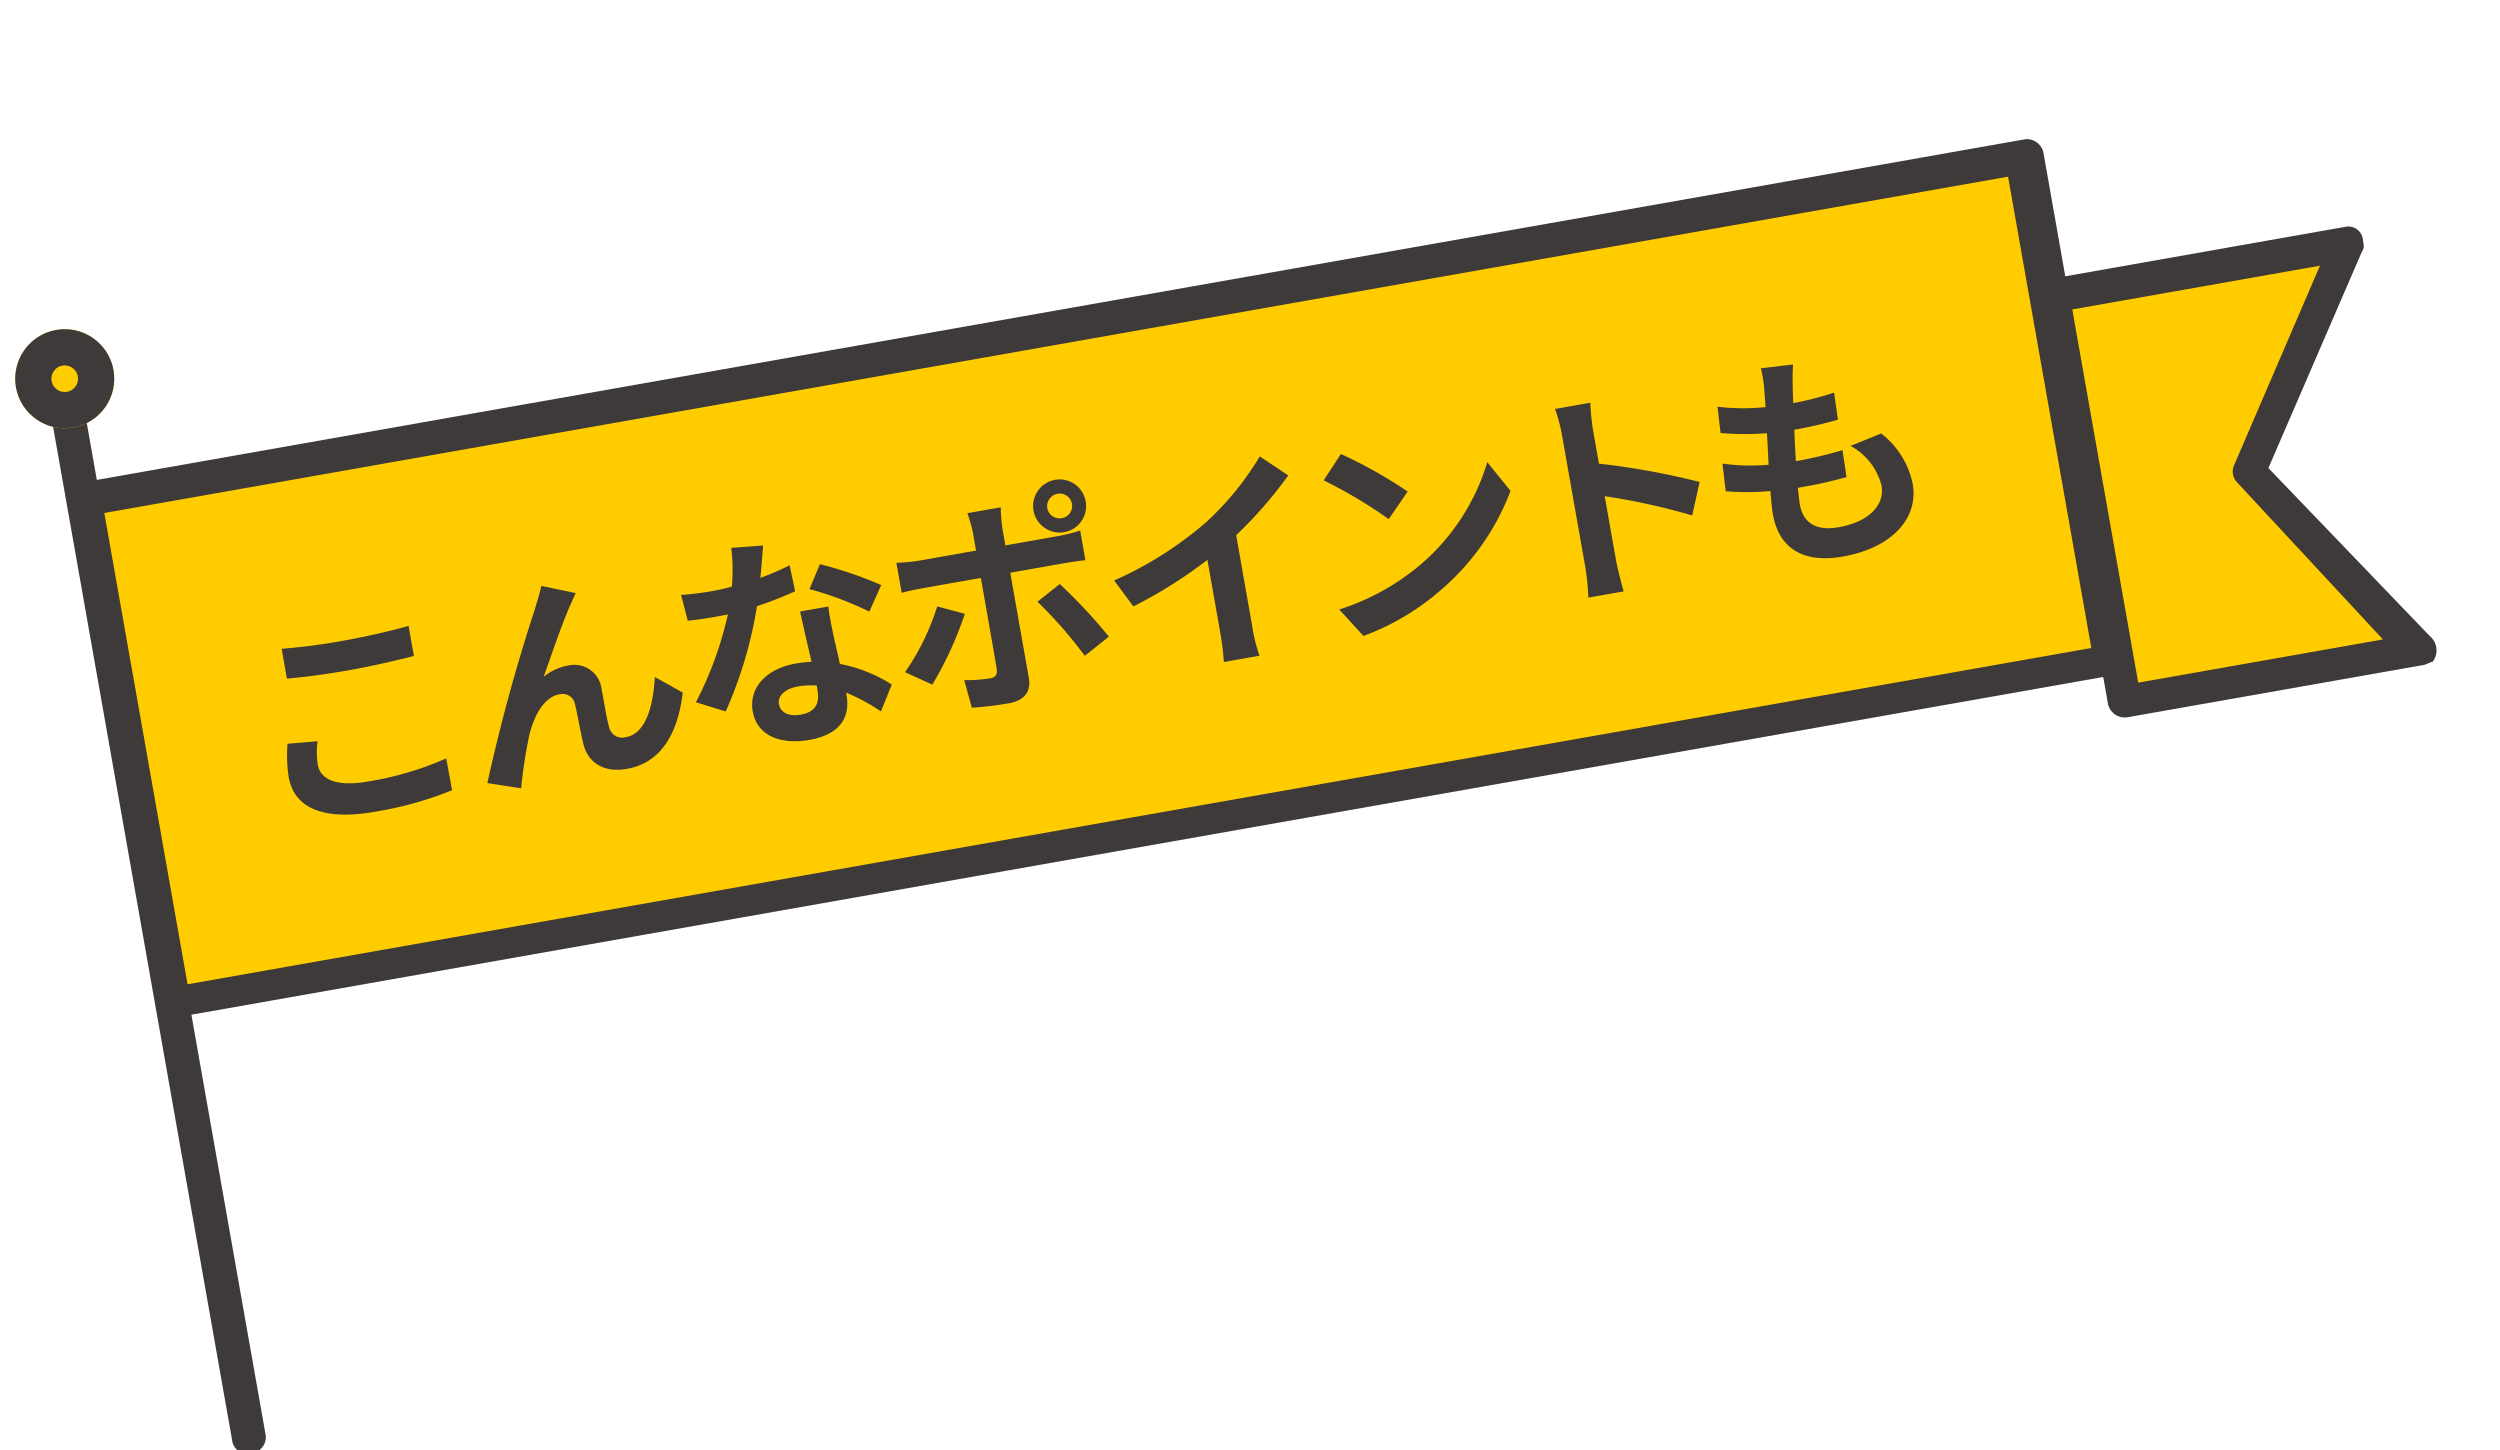
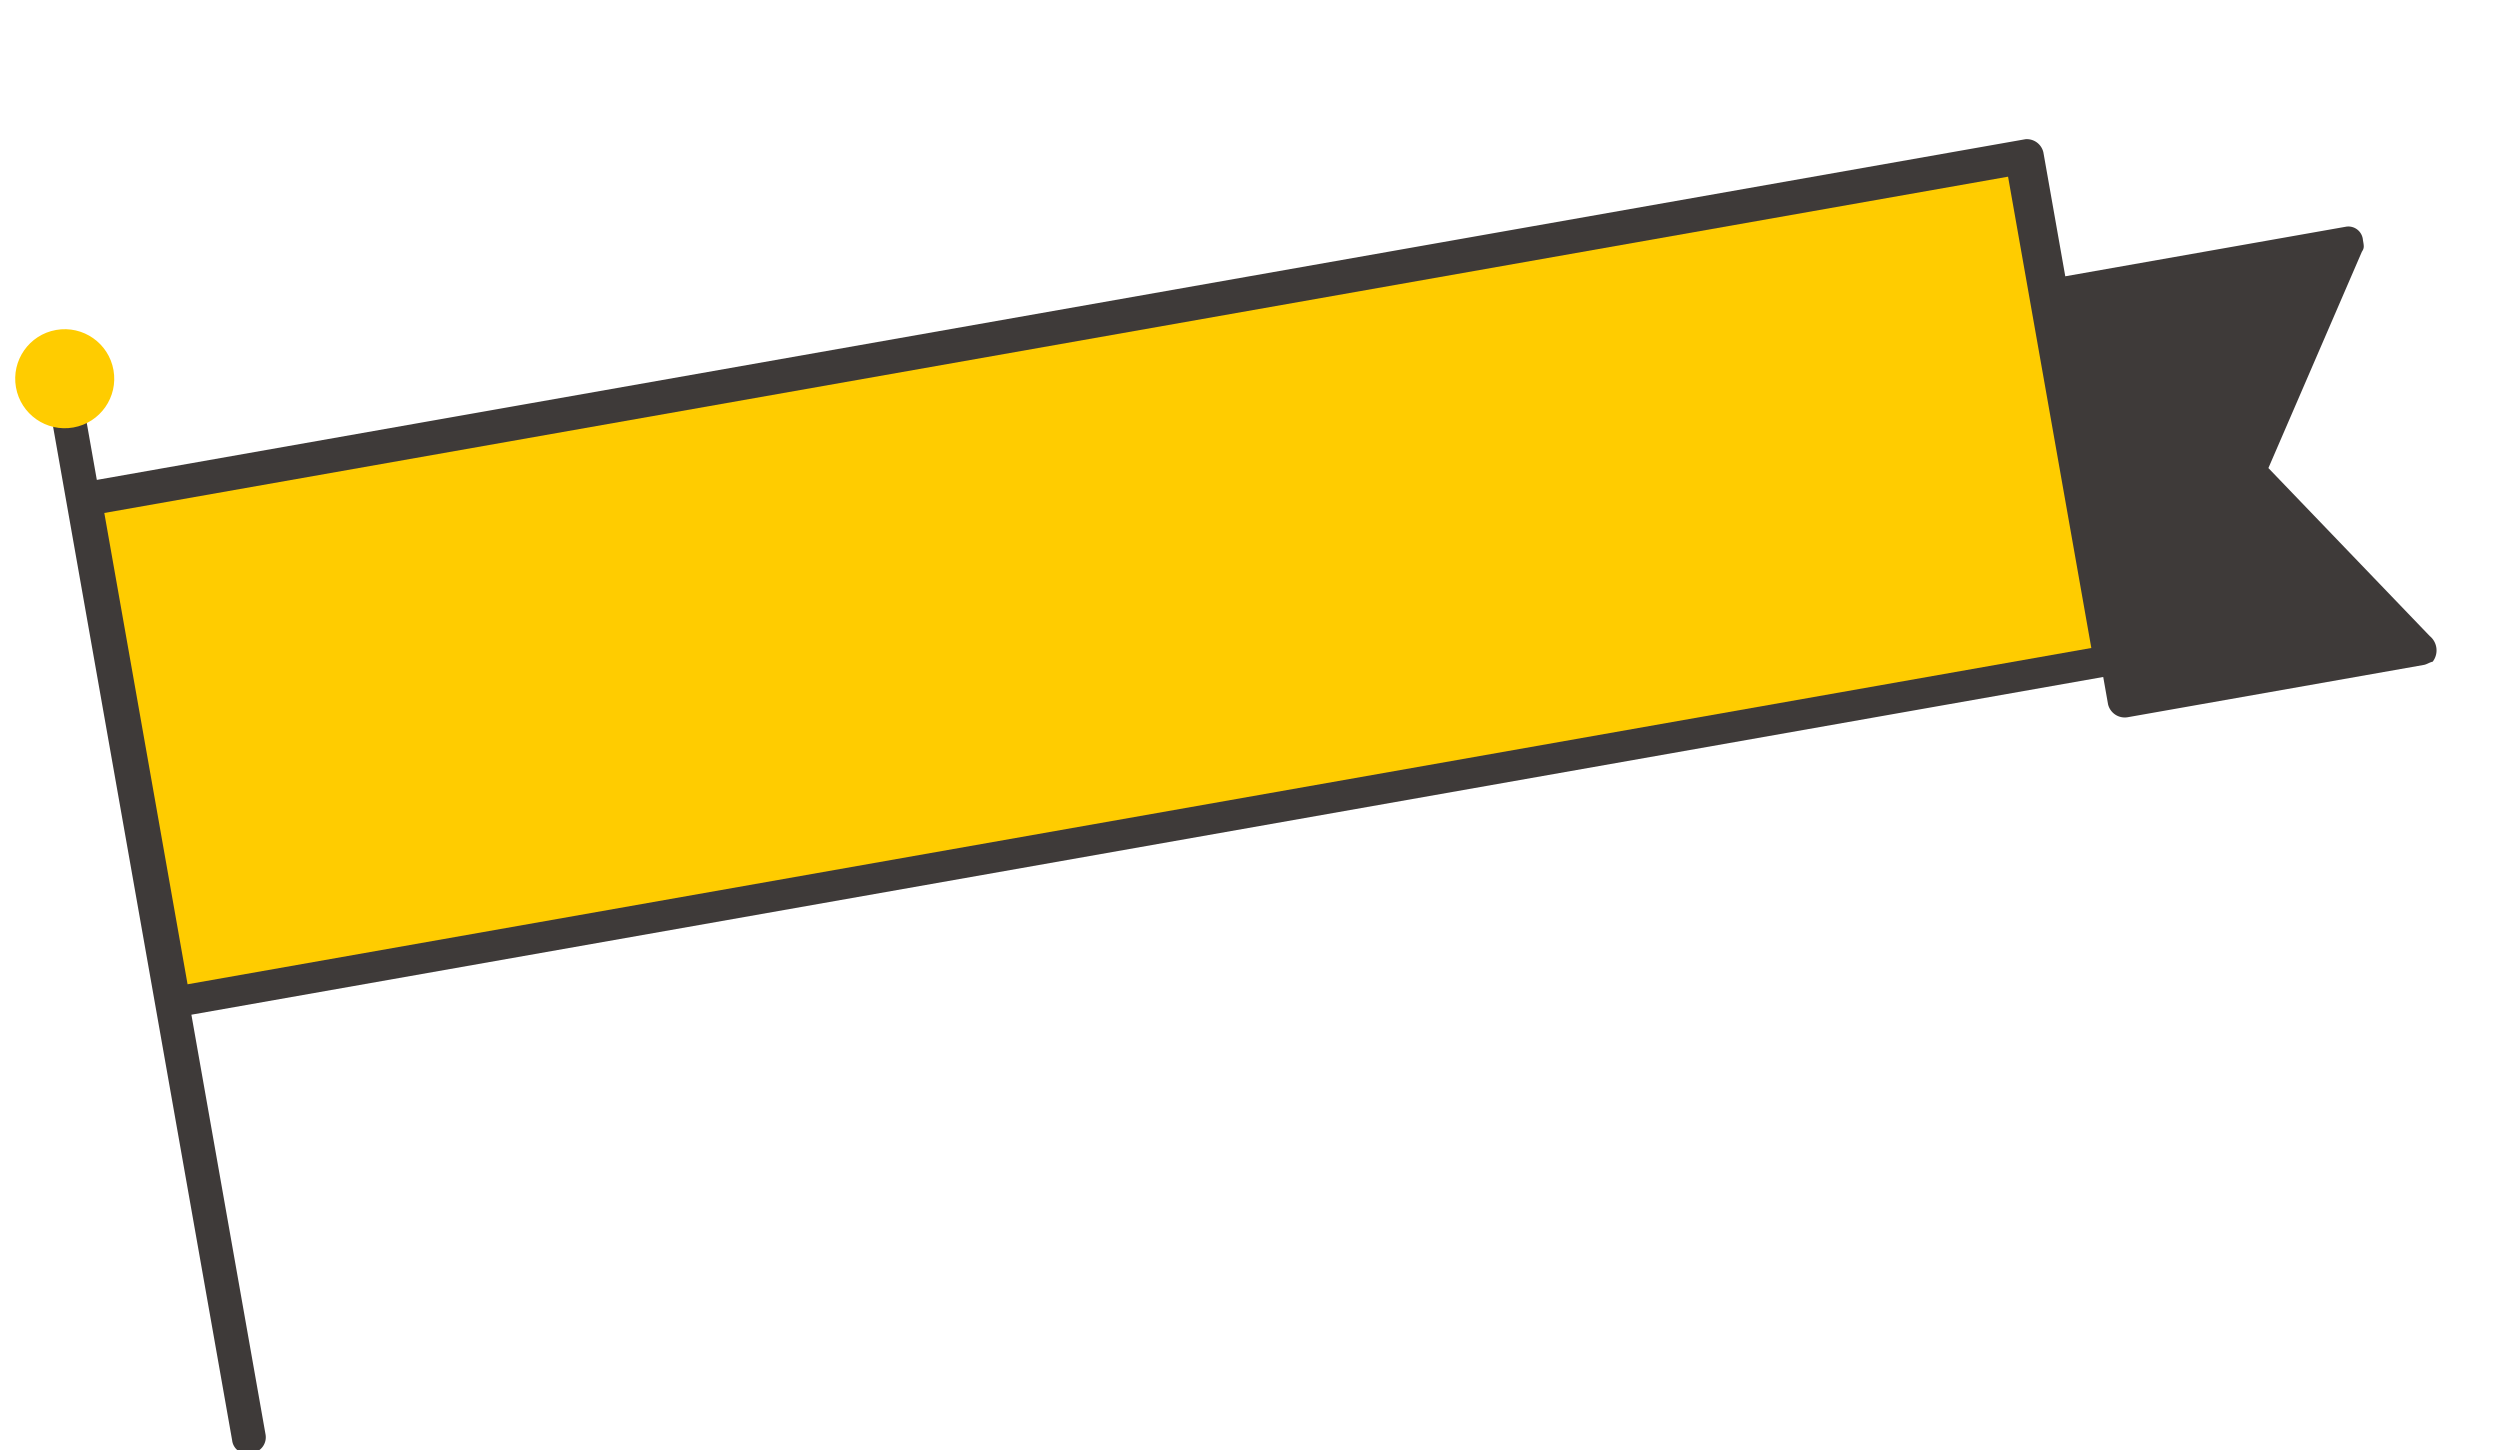
<svg xmlns="http://www.w3.org/2000/svg" width="207.035" height="120.104" viewBox="0 0 207.035 120.104">
  <g id="lp_aclear_flag_point" transform="matrix(0.985, -0.174, 0.174, 0.985, -44.861, -1879.61)">
    <path id="パス_29131" data-name="パス 29131" d="M0,1.469A1.37,1.37,0,0,1,1.4,0a1.444,1.444,0,0,1,1.4,1.469V6.677H164.945a1.406,1.406,0,0,1,1.277,1.337V18.427H189.86a1.211,1.211,0,0,1,1.152,1.334c0,.534,0,.666-.254.936l-10.737,16.29,10.737,16.022a1.533,1.533,0,0,1-.134,2.134c-.254,0-.509.133-.765.133H164.945a1.425,1.425,0,0,1-1.4-1.334v-2.3H2.808v35.28a1.325,1.325,0,0,1-1.4,1.334A1.262,1.262,0,0,1,0,86.923V1.469Z" transform="translate(-284.54 1892.135)" fill="#3e3a39" fill-rule="evenodd" />
    <path id="パス_29132" data-name="パス 29132" d="M2.1,6.788h0V46.413H162.158V6.788Z" transform="translate(-283.706 1894.828)" fill="#fc0" fill-rule="evenodd" />
-     <path id="パス_29133" data-name="パス 29133" d="M124.349,15.2h0V46.576h20.573l-9.659-14.953a1.294,1.294,0,0,1,0-1.337l9.91-15.087Z" transform="translate(-242.573 1898.166)" fill="#fc0" fill-rule="evenodd" />
-     <path id="パス_30273" data-name="パス 30273" d="M4.142-13.813v2.508c1.539.133,3.192.209,5.187.209,1.805,0,4.161-.114,5.491-.228v-2.527c-1.463.152-3.629.266-5.51.266A49.843,49.843,0,0,1,4.142-13.813Zm1.6,8.056L3.249-5.985a12.291,12.291,0,0,0-.38,2.736c0,2.6,2.185,4.066,6.536,4.066A29.278,29.278,0,0,0,16,.171l-.019-2.679a26.088,26.088,0,0,1-6.669.76c-2.736,0-3.895-.874-3.895-2.09A7,7,0,0,1,5.738-5.757Zm23.18-8.36L26.22-15.2c-.323.8-.684,1.425-.931,1.938A146.7,146.7,0,0,0,18.981.1l2.679.912A39.955,39.955,0,0,1,23.1-3.23c.684-1.539,1.748-2.869,3.04-2.869a1.043,1.043,0,0,1,1.121,1.064c.057.779.038,2.337.114,3.344C27.455-.3,28.443.95,30.552.95c2.907,0,4.674-2.166,5.662-5.415L34.162-6.137c-.551,2.356-1.558,4.484-3.211,4.484a1.1,1.1,0,0,1-1.235-1.026c-.095-.8-.038-2.318-.076-3.173a2.266,2.266,0,0,0-2.356-2.47,4.419,4.419,0,0,0-2.185.57c.95-1.672,2.28-4.1,3.211-5.472C28.519-13.528,28.728-13.851,28.918-14.117ZM44.878-15.3l-2.622-.266a15.978,15.978,0,0,1-.513,3.173c-.589.057-1.159.076-1.729.076a24,24,0,0,1-2.527-.133l.171,2.2c.817.057,1.6.076,2.375.076.323,0,.646,0,.988-.019a29.935,29.935,0,0,1-3.876,6.707l2.3,1.178a35.009,35.009,0,0,0,4.066-8.132,32.962,32.962,0,0,0,3.325-.665l-.076-2.2a23.293,23.293,0,0,1-2.565.608C44.479-13.718,44.726-14.687,44.878-15.3ZM43.89-2.147c0-.665.7-1.159,1.805-1.159a6.826,6.826,0,0,1,1.539.19v.38c0,1.045-.4,1.767-1.71,1.767C44.479-.969,43.89-1.444,43.89-2.147Zm5.434-7.239H46.949c.038,1.159.133,2.85.209,4.256-.437-.038-.855-.076-1.311-.076-2.641,0-4.2,1.425-4.2,3.287,0,2.09,1.862,3.135,4.218,3.135,2.7,0,3.667-1.368,3.667-3.135v-.19A16.107,16.107,0,0,1,52.1-.076l1.273-2.033a12.425,12.425,0,0,0-3.933-2.432c-.038-.95-.095-1.862-.114-2.413C49.305-7.79,49.267-8.588,49.324-9.386Zm3.268,1.007,1.349-1.995a32.729,32.729,0,0,0-4.693-2.584l-1.216,1.881A27.423,27.423,0,0,1,52.592-8.379Zm16-5.871a1.038,1.038,0,0,1,1.045-1.026,1.022,1.022,0,0,1,1.026,1.026,1.022,1.022,0,0,1-1.026,1.026A1.038,1.038,0,0,1,68.59-14.25Zm-1.159,0a2.206,2.206,0,0,0,2.2,2.2,2.189,2.189,0,0,0,2.185-2.2,2.189,2.189,0,0,0-2.185-2.2A2.206,2.206,0,0,0,67.431-14.25Zm-2.622-.741H62a9.843,9.843,0,0,1,.171,1.653v1.52H57.342A14.466,14.466,0,0,1,55.5-11.97v2.527c.532-.057,1.273-.076,1.843-.076h4.826V-9.5c0,.893,0,6.916-.019,7.619-.019.494-.209.684-.7.684a13.141,13.141,0,0,1-2.109-.228L59.565.931a27.434,27.434,0,0,0,3.1.171c1.349,0,1.976-.684,1.976-1.786V-9.519h4.446c.513,0,1.254.019,1.862.057v-2.489a15.377,15.377,0,0,1-1.881.133H64.638v-1.52A15.4,15.4,0,0,1,64.809-14.991Zm-4.465,8.17L58.2-7.828a19.8,19.8,0,0,1-3.572,4.9L56.677-1.52A29.821,29.821,0,0,0,60.344-6.821Zm8.17-1.064L66.443-6.764a36.075,36.075,0,0,1,3.078,5.092l2.242-1.216A44.165,44.165,0,0,0,68.514-7.885ZM73-7.391,74.195-5A38.071,38.071,0,0,0,80.9-7.733v6.08A21.277,21.277,0,0,1,80.769.836h3A13.063,13.063,0,0,1,83.6-1.653V-9.329a34.85,34.85,0,0,0,5.111-4.123l-2.052-1.957A24.358,24.358,0,0,1,81.3-10.792,30.552,30.552,0,0,1,73-7.391ZM93.309-14.44l-1.786,1.9a39.505,39.505,0,0,1,4.75,4.1l1.938-1.976A38.375,38.375,0,0,0,93.309-14.44ZM90.934-1.786,92.53.722a20.576,20.576,0,0,0,7.049-2.679,20.2,20.2,0,0,0,7.03-7.03l-1.482-2.679a17.891,17.891,0,0,1-6.916,7.391A19.583,19.583,0,0,1,90.934-1.786Zm20.672-.038a20.869,20.869,0,0,1-.19,2.66h2.964c-.076-.779-.171-2.109-.171-2.66V-7.2a54.879,54.879,0,0,1,6.859,2.831l1.083-2.622a62.055,62.055,0,0,0-7.942-2.945v-2.812a20.658,20.658,0,0,1,.171-2.28h-2.964a13.19,13.19,0,0,1,.19,2.28Zm19.855-13.4-2.679-.152a10.175,10.175,0,0,1-.019,1.691c-.038.437-.1.95-.152,1.539a17.943,17.943,0,0,1-3.914-.722l-.133,2.185a22.311,22.311,0,0,0,3.781.684c-.1.855-.209,1.748-.323,2.6a17.46,17.46,0,0,1-3.743-.76l-.133,2.3a21.258,21.258,0,0,0,3.648.627c-.076.779-.133,1.463-.133,1.919,0,3.173,2.109,4.465,5.092,4.465,4.161,0,6.745-2.052,6.745-4.921a7.082,7.082,0,0,0-1.843-4.56l-2.679.57a5.183,5.183,0,0,1,1.957,3.686c0,1.558-1.444,2.774-4.1,2.774-1.862,0-2.831-.836-2.831-2.413,0-.342.038-.817.076-1.387h.76c1.2,0,2.3-.076,3.363-.171l.057-2.261a32.914,32.914,0,0,1-3.819.228H130.3c.1-.855.209-1.748.323-2.584a34.242,34.242,0,0,0,3.705-.19l.076-2.261a26.8,26.8,0,0,1-3.477.266c.076-.627.152-1.14.209-1.463A17.011,17.011,0,0,1,131.461-15.219Z" transform="translate(-273.245 1929.056)" fill="#3e3a39" />
    <g id="楕円形_137" data-name="楕円形 137" transform="translate(-287 1886)" fill="#fc0" stroke="#3e3a39" stroke-width="3">
      <circle cx="4.1" cy="4.1" r="4.1" stroke="none" />
-       <circle cx="4.1" cy="4.1" r="2.6" fill="none" />
    </g>
  </g>
</svg>